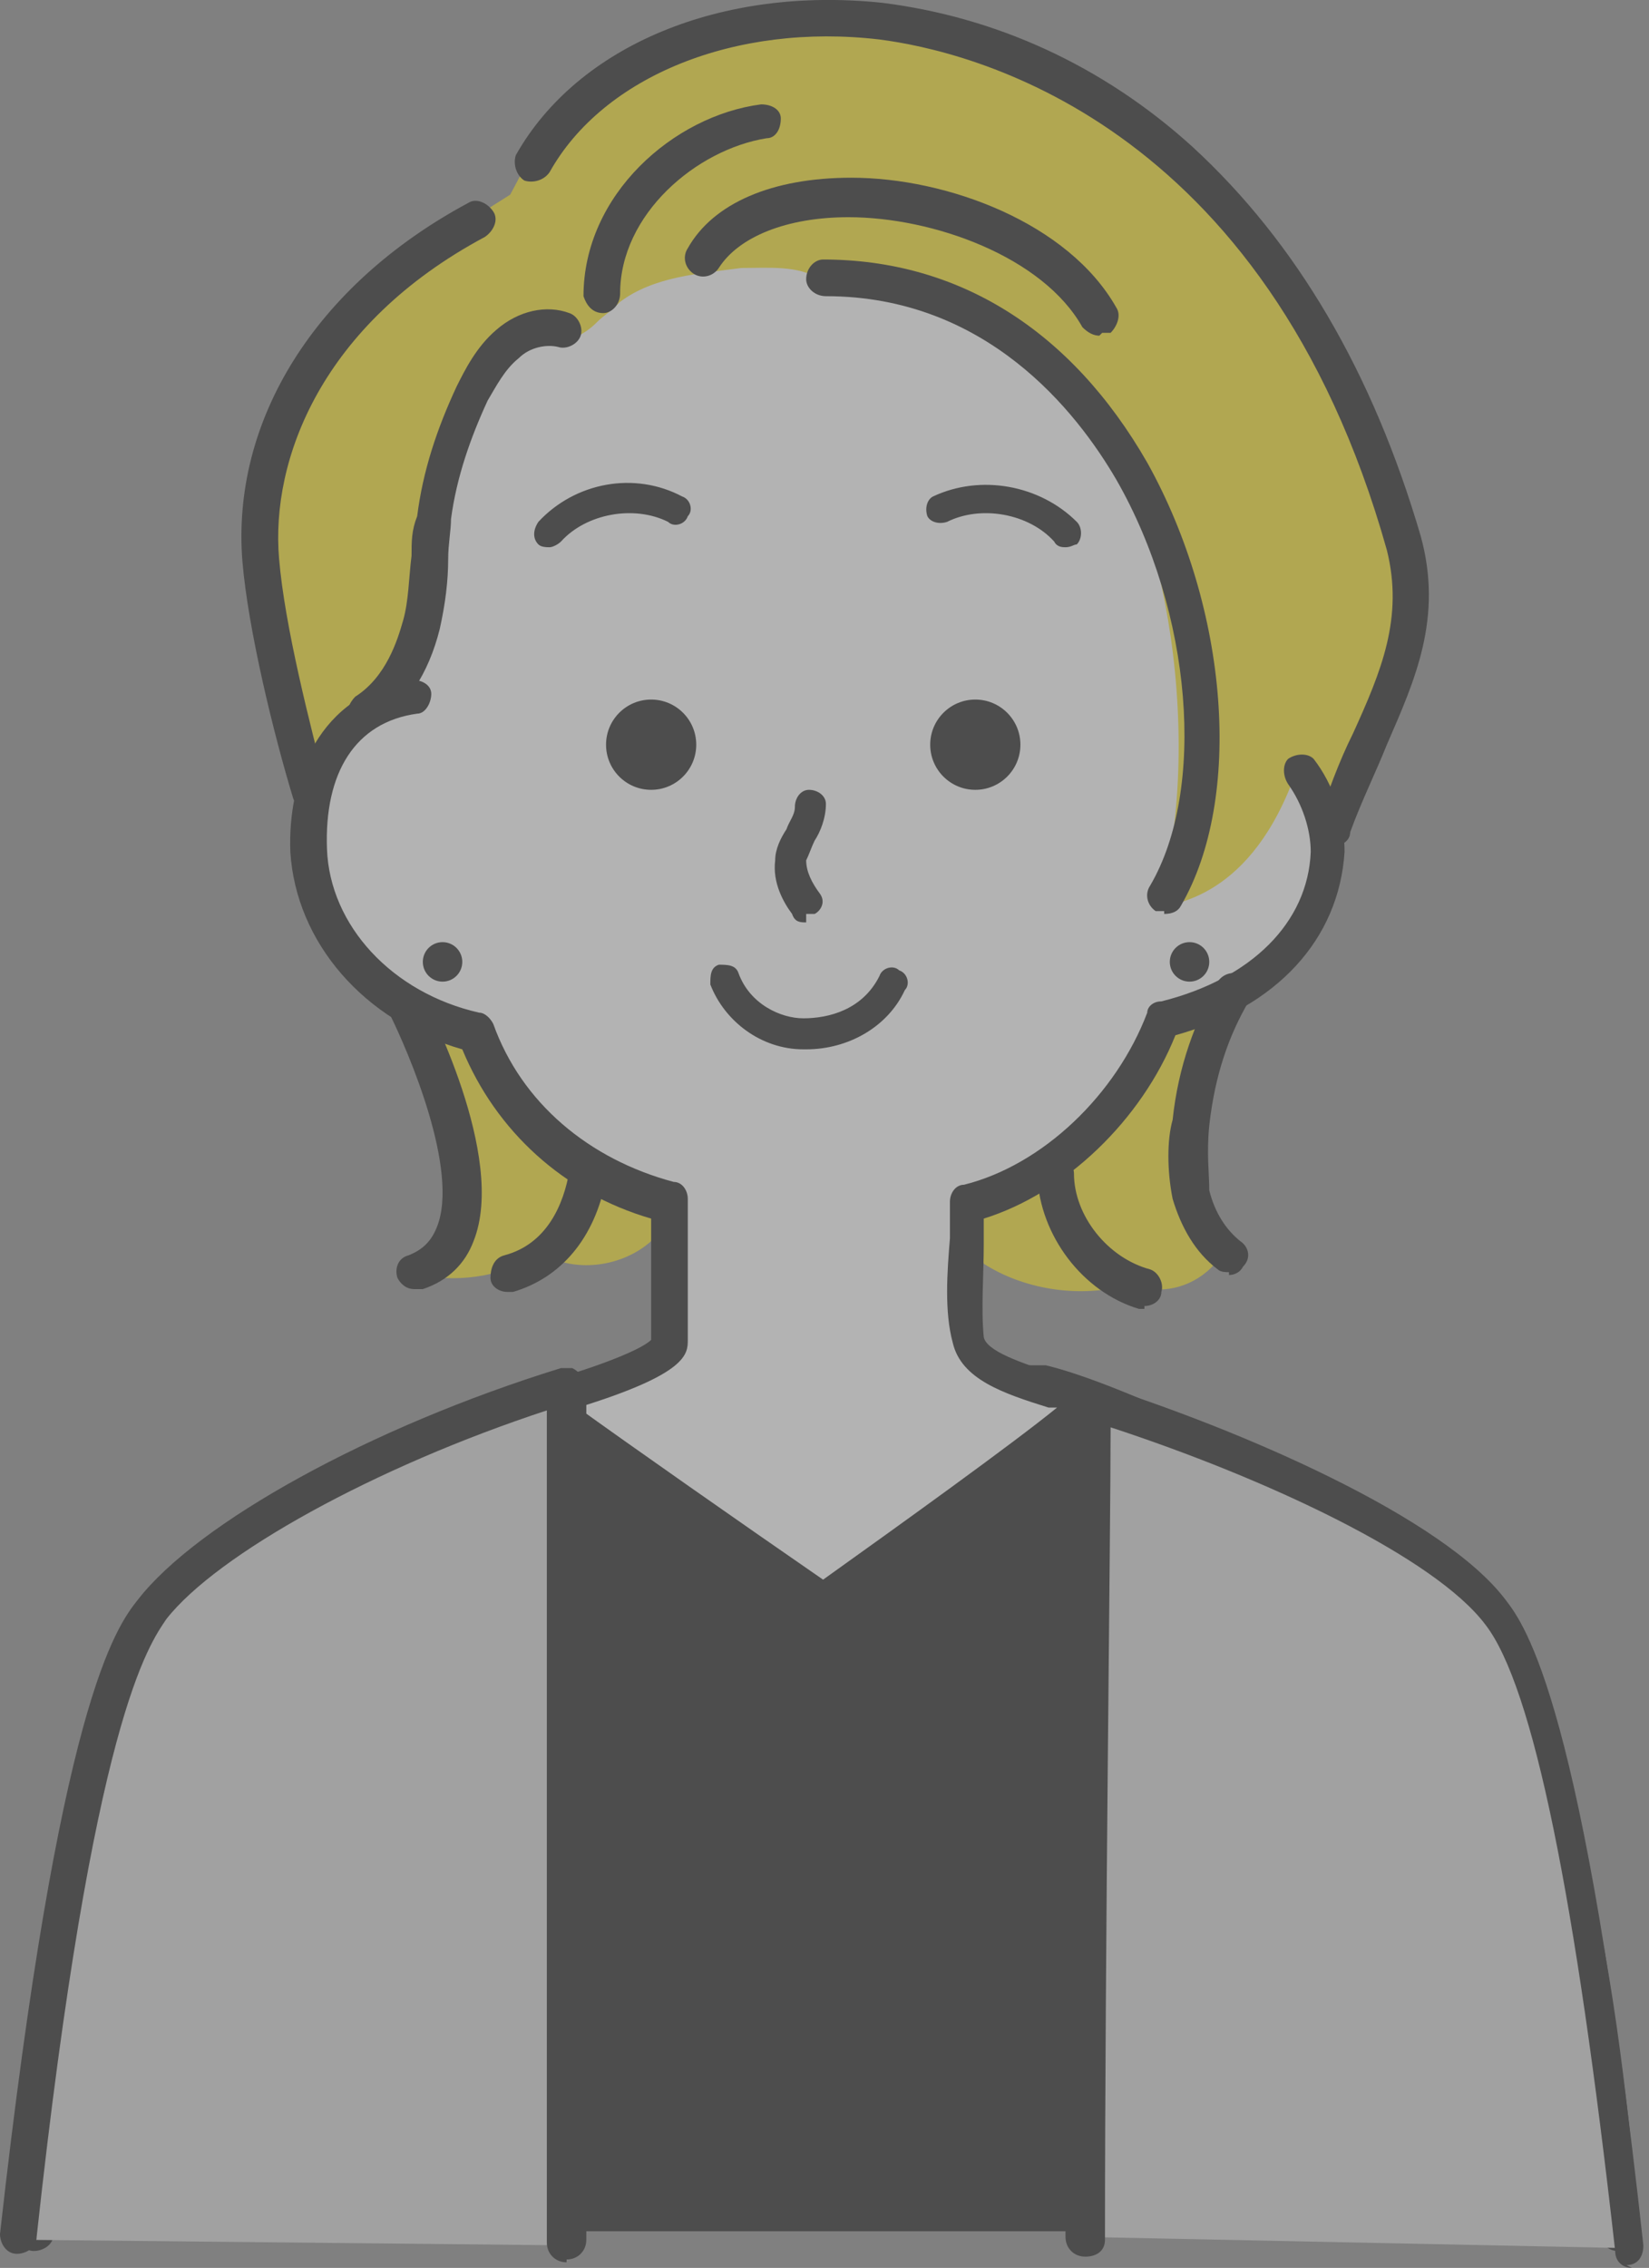
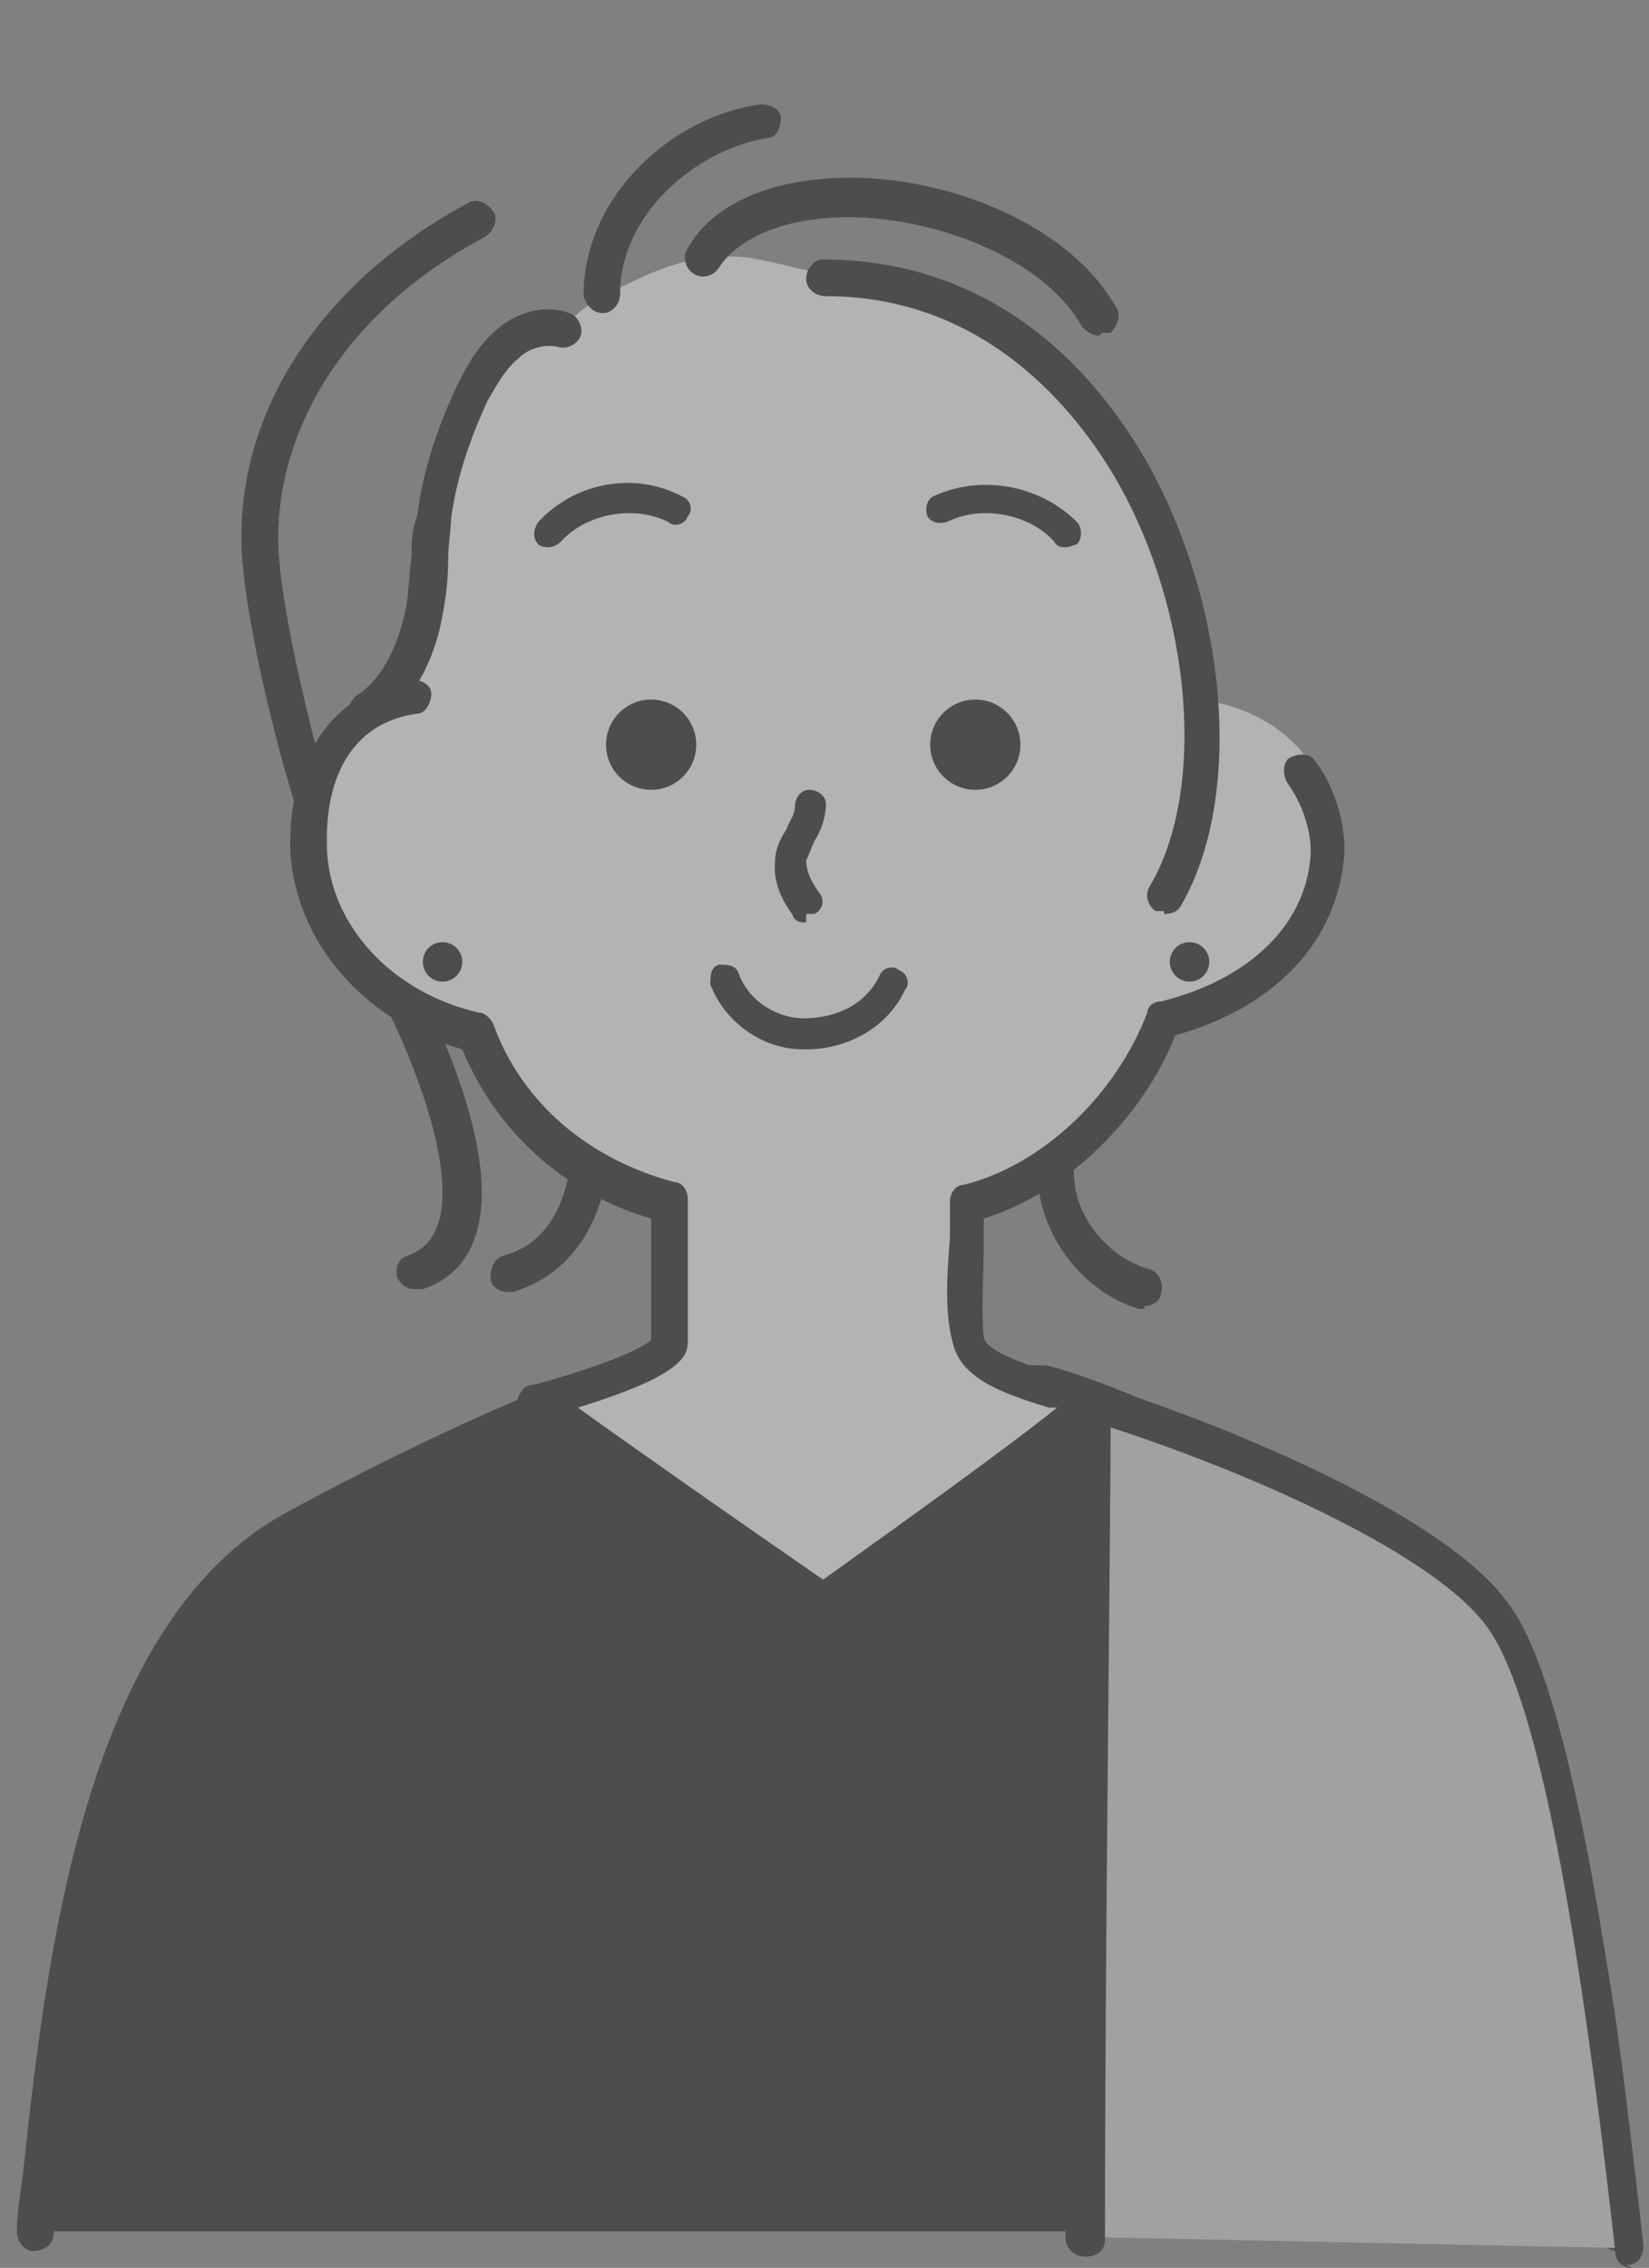
<svg xmlns="http://www.w3.org/2000/svg" id="_レイヤー_1" data-name="レイヤー 1" version="1.1" viewBox="0 0 58.5 80.4">
  <rect x="0" y="0" width="58.5" height="80.4" fill="#808080" stroke="none" />
  <defs>
    <style>.cls-1{fill:#000}.cls-1,.cls-2,.cls-4{stroke-width:0}.cls-2{fill:#fbe109}.cls-4{fill:#d1d1d1}</style>
  </defs>
  <g opacity=".4">
-     <path class="cls-2" d="M14.4 35.6c1.1 1.7 1.8 3.6 2.1 5.7V43c-.2.9-.8 1.7-1.6 2.2 1.5.3 3.1 0 4.3-.8 1.2.8 3.1.5 4.1-.6.1-.2.2-.4.2-.6 0-.1-.1-.2-.2-.3-.5-.4-1-.8-1.6-1.1-1.8-1.2-3.4-2.6-4.6-4.3-.2-.3-.4-.6-.6-.8-.6-.5-1.5-.4-2.1-1.1zm29.1-.3c-.2 0-.4.2-.9.4-.6.3-1.1.7-1.4 1.2l-.6 1.2c-.4.6-.9 1.1-1.4 1.6-1.2 1.1-2.3 2.2-3.8 2.7-.3 0-.5.2-.6.4v.4c0 .5 0 1.1.1 1.6 1.4.9 3.3 1.2 4.9.8h.6c.9.3 2 0 2.7-.8 0-.1.2-.2.2-.4 0-.3 0-.5-.2-.7-.7-1.4-.9-3.1-.6-4.7v-.7l1-3z" />
    <path class="cls-1" d="M57.4 79.1c-.8-7.1-1.7-20.9-9.2-25-2.9-1.6-8.5-4.4-11.4-5.1h-15c-2.8.7-8.4 3.5-11.4 5.1-7.6 4.1-8.4 17.8-9.2 25" />
    <path class="cls-1" d="M57.4 79.8c-.3 0-.6-.2-.6-.6 0-.6-.1-1.2-.2-1.9-.8-7.1-2-19-8.7-22.6-2.8-1.5-8.3-4.3-11.1-5H21.9c-2.8.7-8.3 3.5-11.1 5-6.7 3.6-7.9 15.5-8.7 22.6 0 .7-.1 1.3-.2 1.9 0 .4-.4.6-.7.6-.4 0-.6-.4-.6-.7 0-.6.1-1.2.2-1.9.8-7.4 2.1-19.7 9.4-23.6 2.9-1.6 8.6-4.4 11.5-5.2h15.4c2.9.7 8.6 3.6 11.5 5.2 7.3 3.9 8.6 16.2 9.4 23.6 0 .7.1 1.3.2 1.9 0 .4-.2.7-.6.7z" />
    <path d="M42.6 24.8c2.2.3 4.7 1.8 4.5 4.9-.1 2.6-1.6 5.1-5.1 5.9-1.2 3-4.8 6.5-7.6 7.2v3.7c0 1.1.2 1.6.8 1.9s2.1.7 3.2 1.2c-1.4 2.3-9 7.3-9 7.3s-7.8-5.4-9.4-7.6l2-.6c1.1-.3 1.8-1.3 1.7-2.4s-.1-2.7-.2-3.4c-2.8-.6-5.6-3.2-6.8-6.2-3.5-.8-5.7-3.5-5.8-6.1-.2-3.1 1-5.5 3.3-6.1 1-.5.5-13.5 6.1-13.2.5-.5 1.2-.9 1.9-1.2 1.2-.6 2.5-1.1 3.9-1 .4 0 .8.1 1.3.2 1.3.3 2.5.6 3.8.9 3.3.7 4.7 1.3 8.3 5.4 2.5 2.8 2.9 9.2 2.9 9.2z" fill="#fff" stroke-width="0" />
-     <path class="cls-2" d="M18.1 6.9c-1.6 1-3.2 2.1-4.7 3.3-.8.6-1.5 1.3-2.2 2.1-.6.8-1 1.6-1.3 2.6-1 2.7-1.1 5.8-.4 8.6.4 1.6 1.1 3.1 1.5 4.8.4-1.4 1.2-2.6 2.3-3.5.3-.2.6-.5.9-.7.6-.7.7-1.6.8-2.5.2-1.4.5-2.7.8-4 .1-.6.3-1.2.4-1.8.2-1 .5-2 1.1-2.8s1.7-1.4 2.7-1c.3.2 0 0 0 0h.4l.3-.2s.2-.1.5-.4c.2-.2.4-.3.8-.7 1.2-.9 2.8-1 4.3-1.2 1 0 2-.1 2.8.4 3.7-.3 7.3 1.8 9.6 4.7 2.3 2.9 4.2 10.9 2.4 17.6.5-.2 3.3-.3 4.9-4.9.4-1.3.8 3.8.9 4.1.6-1.5 3.4-9.1 2.9-11.8-.9-4.4-3.1-8.5-6.3-11.7-3.8-3.7-7.2-6.7-14.6-7s-9 2.6-10.8 6z" />
    <path class="cls-1" d="M29.1 57.5c-.1 0-.3 0-.4-.1-2.3-1.6-9.7-6.7-10.2-7.3-.1-.2-.2-.4-.1-.6s.2-.4.5-.4c1.9-.5 3.8-1.2 4.2-1.6v-4.3c-3.1-.9-5.5-3.1-6.7-6-3.5-1-5.9-3.8-6.1-7-.1-2.6 1-5.6 4.3-6.1.4 0 .7.2.7.5s-.2.7-.5.7c-2.2.3-3.3 2.1-3.2 4.8.1 2.7 2.3 5.1 5.4 5.8.2 0 .4.2.5.4 1 2.8 3.4 4.8 6.4 5.6.3 0 .5.3.5.6v5c0 .5 0 1.2-3.9 2.4 1.8 1.3 5.8 4.1 8.7 6.1 2.8-2 6.7-4.8 8.3-6.1h-.3c-1.6-.5-3.1-1-3.4-2.3-.3-1.1-.2-2.5-.1-3.7v-1.3c0-.3.2-.6.5-.6 2.8-.7 5.4-3.2 6.5-6.1 0-.2.2-.4.5-.4 3.2-.8 5.2-2.8 5.3-5.3 0-.8-.3-1.7-.8-2.4-.2-.3-.2-.7 0-.9.3-.2.7-.2.9 0 .7.9 1.1 2.1 1.1 3.3-.2 3.1-2.4 5.5-6 6.5-1.2 3-3.9 5.6-6.8 6.5v.9c0 1.1-.1 2.3 0 3.3.1.5 1.3.9 2.5 1.3.4.1.9.3 1.4.5.2 0 .3.2.4.4v.5c0 .2-.3.6-9.8 7.4-.1 0-.2.1-.4.1zm9.1-8.2z" />
    <path class="cls-4" d="M38.4 79.3s.1-29.8.2-29.7c5.7 1.8 12.4 4.8 14.4 7.5 1 1.4 2.9 5.3 4.8 22.6" />
    <path class="cls-1" d="M57.9 80.4c-.3 0-.6-.2-.6-.6-1.4-12.5-2.9-20-4.6-22.2-1.8-2.4-7.8-5.2-13.3-7 0 3.6-.2 18.5-.2 28.8 0 .4-.3.6-.7.6-.4 0-.7-.3-.7-.7V49.9c0-.4 0-.8.5-.9h.4c5.4 1.7 12.5 4.8 14.7 7.7.7.9 2.8 3.7 4.9 22.9 0 .4-.2.7-.6.7z" />
-     <path class="cls-4" d="M20.1 79.6s.1-30.5 0-30.3c-6.3 1.9-12.6 5.2-14.7 7.9-1 1.4-2.9 5-4.8 22.2" />
-     <path class="cls-1" d="M20.1 80.2c-.4 0-.7-.3-.7-.7V50c-6.1 2-11.7 5.1-13.5 7.4-.6.9-2.6 3.5-4.6 21.9 0 .4-.4.6-.7.6-.4 0-.6-.4-.6-.7 2.1-18.8 4.1-21.5 4.9-22.5 2.1-2.7 8.2-6.1 15-8.2h.4c.4.2.4.5.5.9v30c0 .4-.3.7-.7.7zm27.2-50.1h-.2c-.3-.1-.5-.5-.4-.8.4-1.2.8-2.3 1.3-3.3 1-2.2 1.8-4.1 1.2-6.5-4.3-15.3-14.9-17.7-18-18.1-5.1-.6-9.8 1.3-11.7 4.7-.2.3-.6.4-.9.3-.3-.2-.4-.6-.3-.9 2.2-3.9 7.3-6 13-5.4 4 .5 7.8 2.2 11 5.1 3.7 3.4 6.4 8 8.1 13.8.8 2.9-.2 5.1-1.2 7.4-.4 1-.9 2-1.3 3.1 0 .3-.3.5-.6.5zm-3.7 15c-.1 0-.3 0-.4-.1-.8-.6-1.3-1.5-1.6-2.5-.2-1-.2-2.1 0-2.8.2-1.9.8-3.5 1.6-4.9.2-.3.6-.4.9-.2.3.2.4.6.2.9-.7 1.2-1.2 2.6-1.4 4.4-.1 1 0 1.7 0 2.3.2.8.6 1.4 1.1 1.8.3.2.4.6.1.9-.1.2-.3.3-.5.3z" />
    <path class="cls-1" d="M39 11.9c-.2 0-.4-.1-.6-.3-1.4-2.5-5.3-3.9-8.3-3.9-2.2 0-3.9.7-4.6 1.8-.2.3-.6.4-.9.2-.3-.2-.4-.6-.2-.9.9-1.6 3-2.5 5.8-2.5 3.4 0 7.7 1.6 9.4 4.6.2.3 0 .7-.2.9h-.3z" />
    <path class="cls-1" d="M41.3 32.3H41c-.3-.2-.4-.6-.2-.9 2-3.4 1.5-9.7-1.2-14.4-1.4-2.4-4.6-6.5-10.3-6.5-.4 0-.7-.3-.7-.6 0-.4.3-.7.6-.7 4.8 0 8.8 2.5 11.5 7.2 2.9 5.2 3.4 11.9 1.2 15.7-.1.2-.3.3-.6.3zM21.4 11.1c-.4 0-.6-.3-.7-.6 0-3.6 3.2-6.4 6.3-6.8.4 0 .7.2.7.5 0 .4-.2.7-.5.7-2.5.4-5.2 2.7-5.2 5.5 0 .4-.3.7-.6.7zM13 25.9c-.2 0-.4-.1-.6-.3-.2-.3 0-.7.2-.9 1.1-.7 1.5-2 1.7-2.7.2-.7.2-1.5.3-2.3 0-.5 0-.9.2-1.4.2-1.6.7-3.1 1.4-4.6.3-.6.7-1.4 1.4-2 .8-.7 1.8-.9 2.6-.6.3.1.5.5.4.8-.1.3-.5.5-.8.4-.4-.1-1 0-1.4.4-.5.4-.8 1-1.1 1.5-.6 1.3-1.1 2.7-1.3 4.2 0 .4-.1.9-.1 1.4 0 .8-.1 1.6-.3 2.5-.4 1.6-1.2 2.8-2.3 3.5H13z" />
    <path class="cls-1" d="M11 28.8c-.3 0-.5-.2-.6-.5-.7-2.3-1.6-6-1.8-8.4-.4-5 2.6-9.8 8-12.7.3-.2.7 0 .9.3.2.3 0 .7-.3.9-5.8 3.1-7.6 7.9-7.3 11.4.2 2.4 1.1 5.9 1.7 8.2.1.3 0 .7-.4.8H11zm3.7 16.9c-.3 0-.5-.2-.6-.4-.1-.3 0-.7.4-.8.5-.2.8-.5 1-1 .8-2-1-6.2-1.7-7.6-.2-.3 0-.7.3-.9.3-.2.7 0 .9.3.1.2 3 5.7 1.8 8.7-.3.8-.9 1.4-1.8 1.7h-.2zm25.9.7h-.2c-2-.6-3.5-2.6-3.6-4.7 0-.4.3-.7.6-.7.4 0 .7.3.7.6 0 1.5 1.2 3 2.7 3.4.3.1.5.5.4.8 0 .3-.3.5-.6.5zM18 45.8c-.3 0-.6-.2-.6-.5s.1-.7.5-.8c1.5-.4 2.1-1.8 2.3-3 0-.4.4-.6.8-.5.4 0 .6.4.5.8-.4 2.1-1.6 3.5-3.3 4H18zm10.6-13.1c-.2 0-.4 0-.5-.3-.3-.4-.7-1.1-.6-1.9 0-.4.2-.8.4-1.1.1-.3.3-.5.3-.8 0-.3.2-.6.5-.6s.6.2.6.5c0 .5-.2 1-.4 1.3-.1.2-.2.5-.3.7 0 .4.2.8.5 1.2.2.3 0 .6-.2.7h-.3zm-9.1-13.3c-.1 0-.3 0-.4-.1-.2-.2-.2-.5 0-.8 1.3-1.4 3.4-1.8 5.1-.9.3.1.4.5.2.7-.1.3-.5.4-.7.2-1.2-.6-2.9-.3-3.8.7-.1.1-.3.2-.4.2zm18.3 0c-.1 0-.3 0-.4-.2-.9-1-2.6-1.3-3.8-.7-.3.1-.6 0-.7-.2-.1-.3 0-.6.2-.7 1.7-.8 3.8-.4 5.1.9.2.2.2.6 0 .8-.1 0-.2.1-.4.1zm-9 17.8h-.3c-1.5 0-2.8-1-3.3-2.3 0-.3 0-.6.3-.7.3 0 .6 0 .7.3.4 1.1 1.5 1.6 2.3 1.6.9 0 2.1-.3 2.7-1.5.1-.3.5-.4.7-.2.3.1.4.5.2.7-.6 1.3-2 2.1-3.5 2.1z" />
    <circle class="cls-1" cx="34.6" cy="26.4" r="1.6" />
    <circle class="cls-1" cx="23.1" cy="26.4" r="1.6" />
    <circle class="cls-1" cx="42.2" cy="34.1" r=".7" />
    <circle class="cls-1" cx="15.7" cy="34.1" r=".7" />
  </g>
</svg>